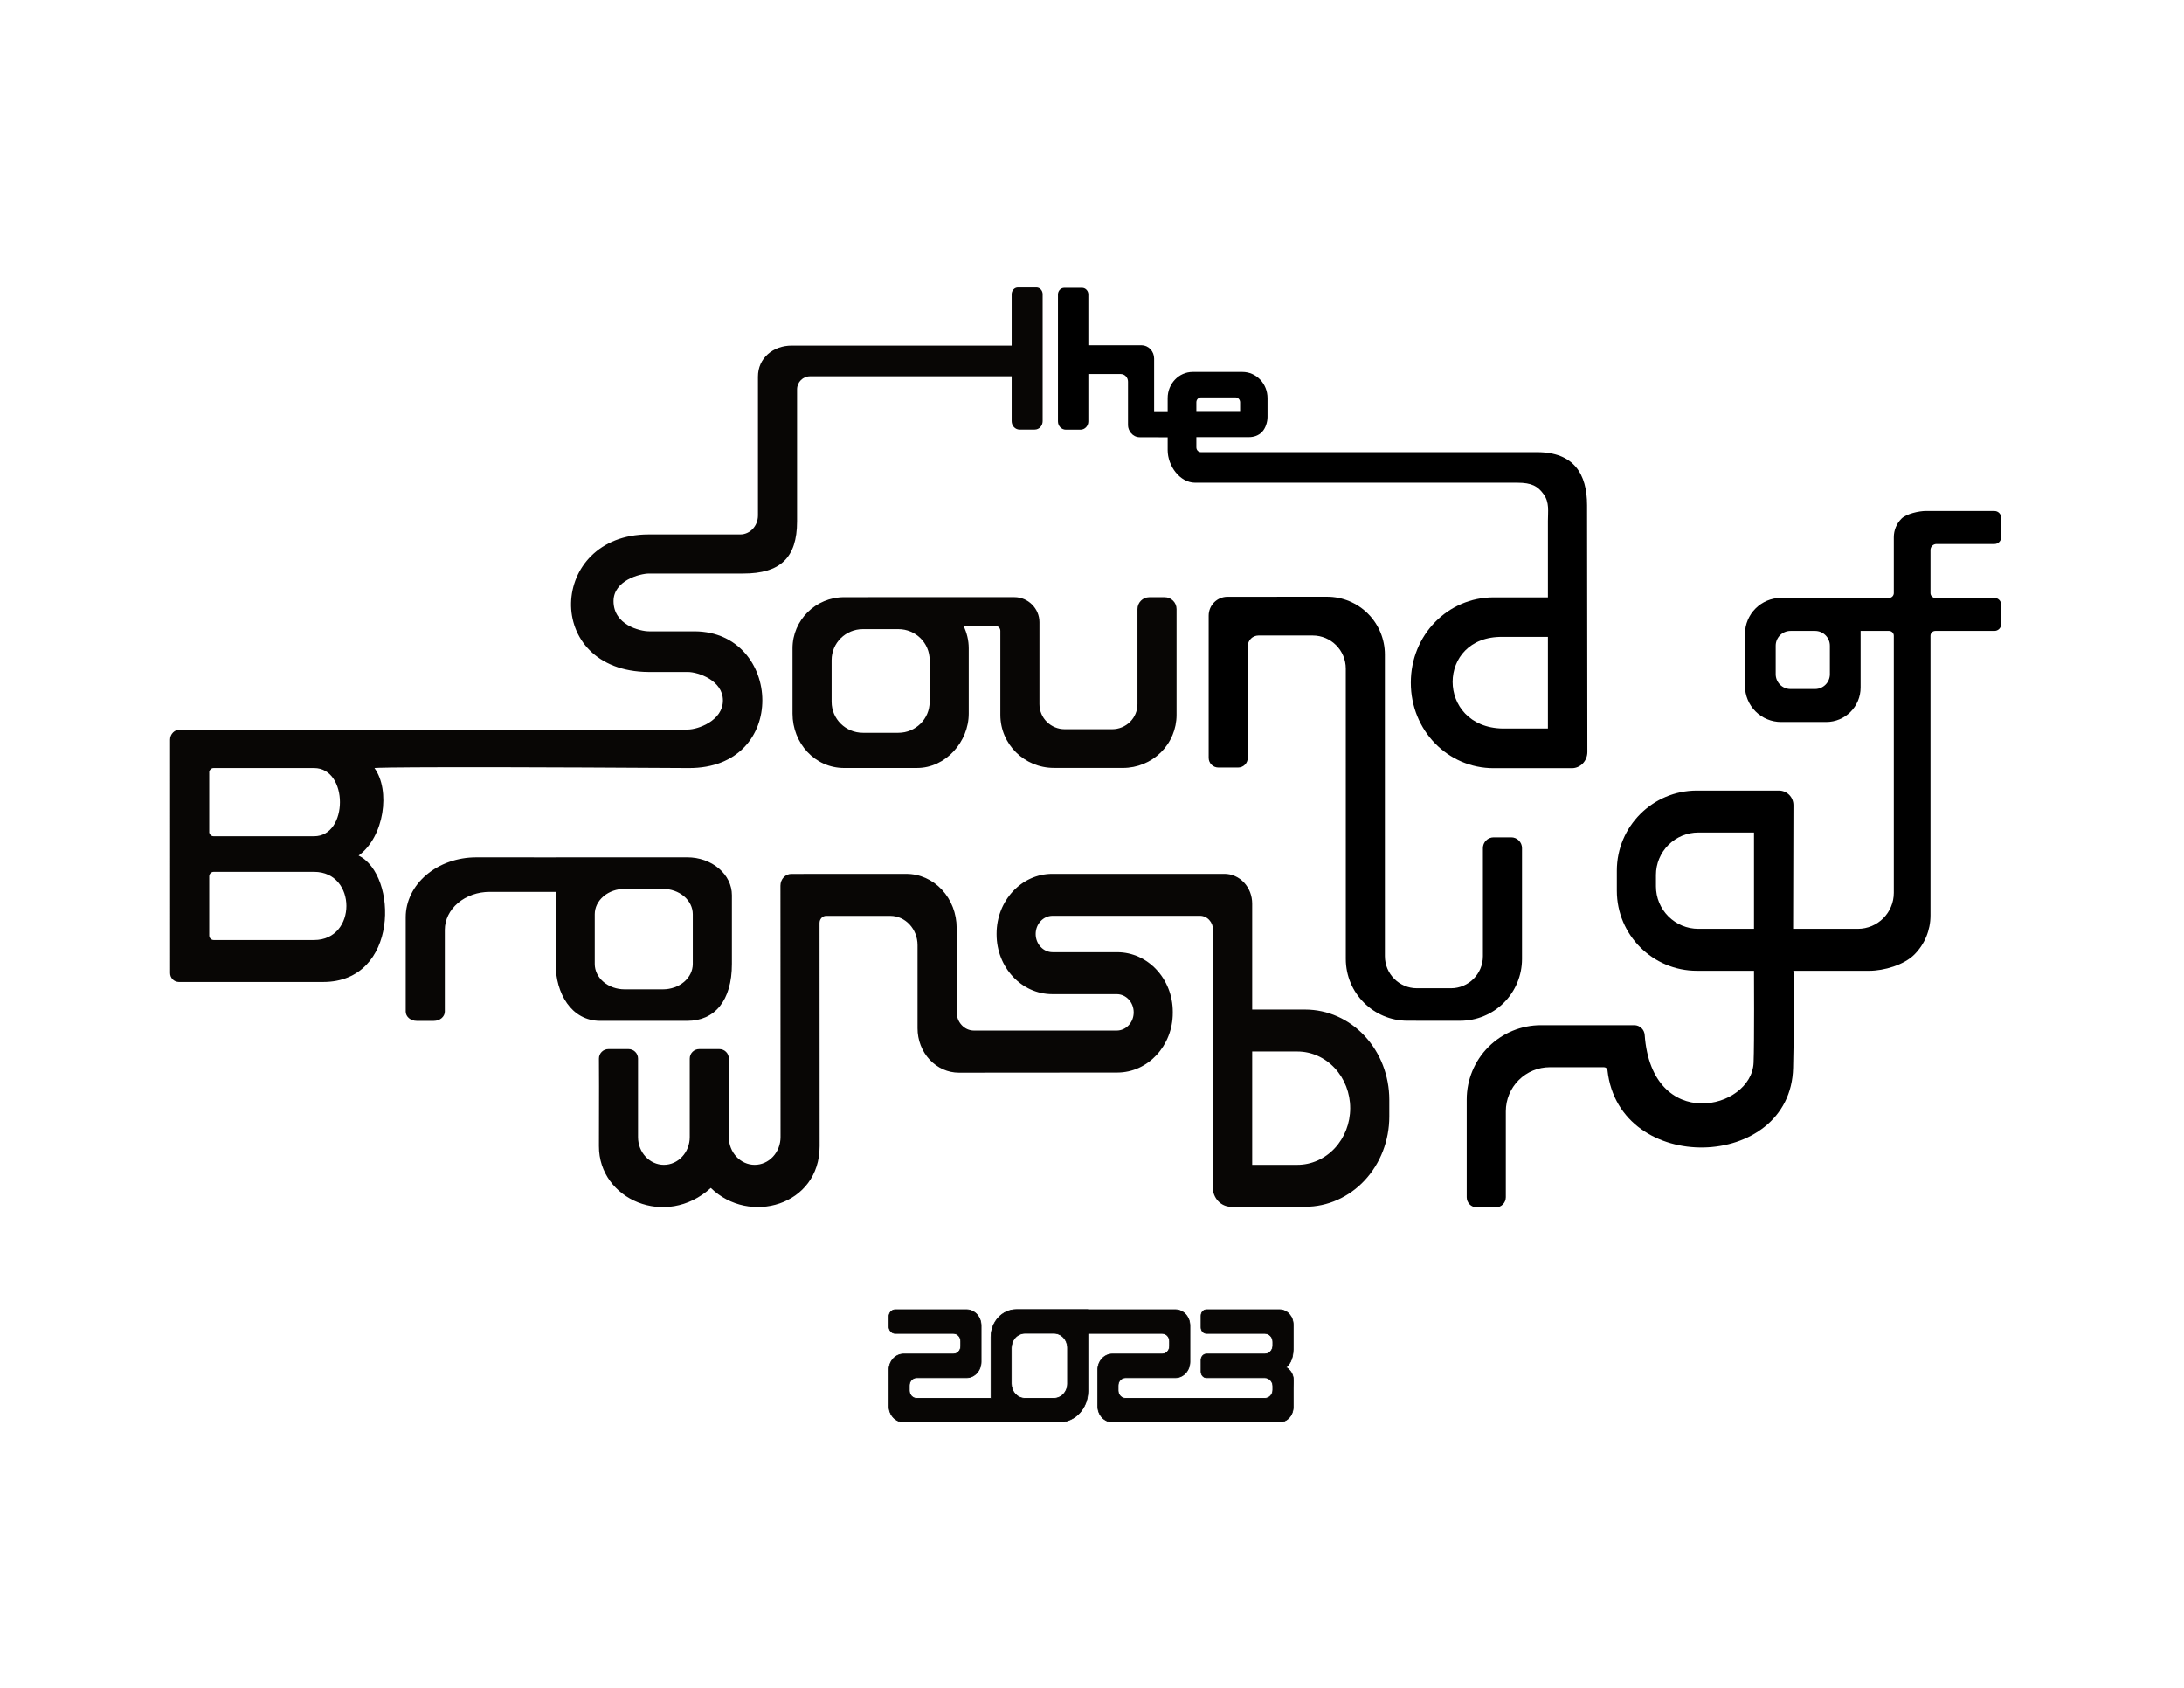
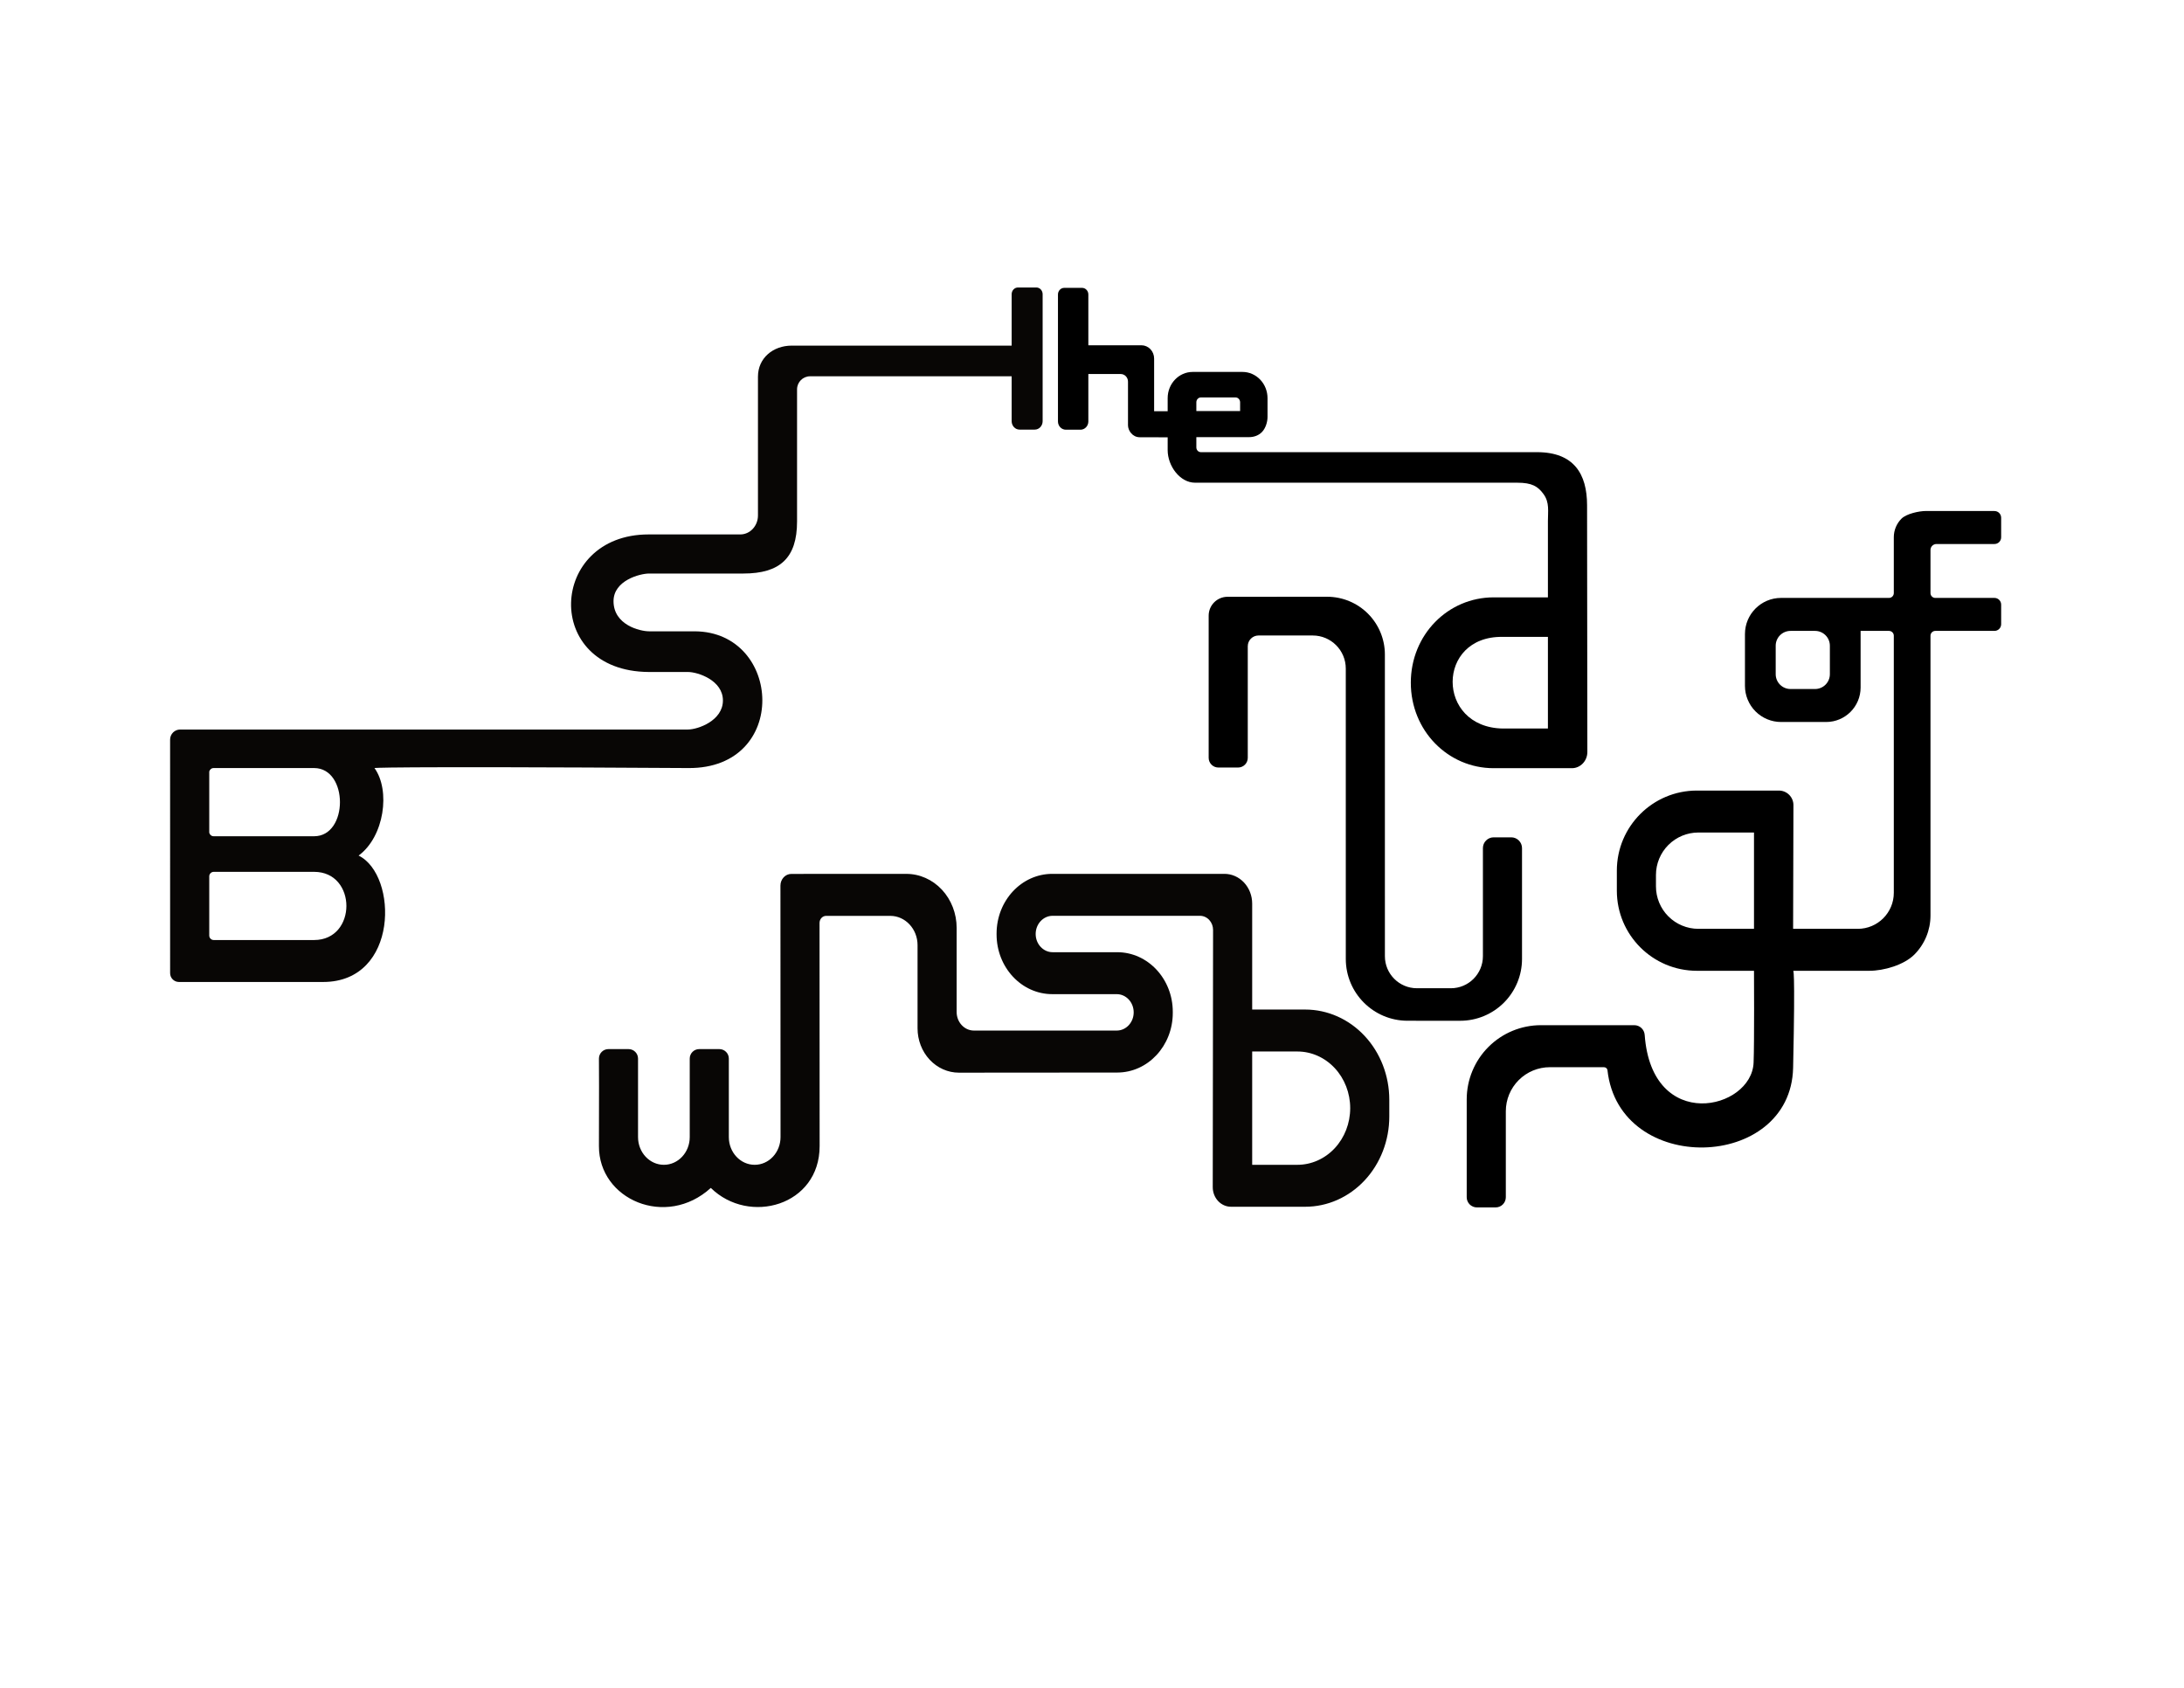
<svg xmlns="http://www.w3.org/2000/svg" width="100%" height="100%" viewBox="0 0 3300 2550" version="1.1" xml:space="preserve" style="fill-rule:evenodd;clip-rule:evenodd;stroke-linejoin:round;stroke-miterlimit:2;">
  <g>
    <rect x="0" y="0" width="3300" height="2550" style="fill:white;" />
    <g transform="matrix(0.959,0,0,0.959,66.956,53.123)">
      <g transform="matrix(1,0,0,1,15,0)">
        <g transform="matrix(2.501,0,0,2.475,-2066.33,-1419.71)">
          <path d="M1664.74,967.85C1664.74,1015.43 1664.75,1131.67 1664.75,1159.88C1664.75,1171.14 1673.79,1180.28 1684.93,1180.28C1691.79,1180.28 1699.46,1180.28 1706.32,1180.28C1717.46,1180.28 1726.5,1171.14 1726.5,1159.88C1726.5,1138.23 1726.5,1105.24 1726.5,1091.07C1726.5,1089.26 1727.21,1087.51 1728.48,1086.23C1729.75,1084.94 1731.48,1084.22 1733.28,1084.22C1736.72,1084.22 1740.9,1084.22 1744.35,1084.22C1746.15,1084.22 1747.87,1084.94 1749.14,1086.23C1750.41,1087.51 1751.13,1089.26 1751.13,1091.07L1751.13,1161.64C1751.13,1172.07 1747.03,1182.08 1739.73,1189.46C1732.42,1196.84 1722.52,1200.98 1712.2,1200.98C1701.44,1200.98 1689.78,1200.97 1679.03,1200.97C1657.54,1200.96 1640.12,1183.35 1640.12,1161.63C1640.12,1133.69 1640.11,1018.85 1640.11,976.806C1640.11,965.173 1630.78,955.743 1619.27,955.743C1607.39,955.743 1593.29,955.743 1585.13,955.743C1581.39,955.743 1578.36,958.806 1578.36,962.584C1578.36,979.88 1578.36,1017.07 1578.36,1033.62C1578.36,1037.03 1575.63,1039.79 1572.25,1039.79C1568.47,1039.79 1563.62,1039.79 1559.84,1039.79C1558.22,1039.79 1556.66,1039.14 1555.52,1037.98C1554.37,1036.83 1553.73,1035.26 1553.73,1033.62C1553.73,1015.08 1553.73,967.74 1553.73,943.123C1553.73,936.489 1559.05,931.111 1565.61,931.109C1580.48,931.103 1606.64,931.094 1628.35,931.086C1638,931.083 1647.26,934.954 1654.08,941.849C1660.9,948.744 1664.74,958.097 1664.74,967.85Z" />
        </g>
        <g transform="matrix(2.501,0,0,2.621,-2036.1,-1584.82)">
          <path d="M1755.36,896.661C1755.36,890.764 1756.42,885.572 1752.66,880.594C1749.05,875.813 1745.27,873.666 1736.07,873.666C1679.05,873.666 1533.09,873.666 1533.09,873.666C1523.55,873.666 1515.81,863.622 1515.81,854.081L1515.81,846.385L1498.14,846.333C1493.66,846.32 1490.82,842.326 1490.82,839.16L1490.82,812.921C1490.82,811.706 1490.34,810.541 1489.48,809.682C1488.62,808.823 1487.45,808.34 1486.24,808.34L1465.84,808.34L1465.84,836.846C1465.84,839.59 1463.61,841.814 1460.87,841.814L1451.67,841.814C1448.92,841.814 1446.7,839.59 1446.7,836.846L1446.7,760.517C1446.7,759.464 1447.12,758.455 1447.86,757.711C1448.6,756.966 1449.61,756.548 1450.67,756.548L1461.87,756.548C1462.92,756.548 1463.93,756.966 1464.67,757.711C1465.42,758.455 1465.84,759.464 1465.84,760.517L1465.84,791.071L1499.29,791.057C1501.4,791.056 1503.44,791.898 1504.94,793.397C1506.44,794.896 1507.28,796.93 1507.28,799.051L1507.28,830.693L1515.81,830.693L1515.81,822.839C1515.81,814.137 1522.87,807.082 1531.57,807.082L1562.96,807.082C1567.14,807.082 1571.14,808.743 1574.1,811.697C1577.06,814.652 1578.72,818.66 1578.72,822.839L1578.72,834.139C1578.72,837.245 1577.48,840.938 1575.29,843.135C1573.09,845.332 1570.11,846.28 1567,846.28L1533.88,846.28L1533.88,852.445C1533.88,853.204 1534.18,853.932 1534.71,854.469C1535.25,855.006 1535.98,855.308 1536.74,855.308C1536.74,855.308 1682.48,855.308 1748.45,855.308C1771.79,855.308 1780.01,868.45 1780.03,887.196C1780.09,940.036 1780.21,1035.5 1780.21,1035.5C1780.22,1038.08 1779.19,1040.57 1777.36,1042.4C1775.53,1044.23 1773.05,1045.26 1770.47,1045.26L1721.18,1045.26C1692.36,1045.26 1668.99,1022.68 1668.99,993.856L1668.99,993.907C1668.99,965.079 1692.36,942.58 1721.18,942.58L1755.36,942.58L1755.36,896.661ZM1726.88,1021.42L1755.36,1021.42L1755.36,966.339L1726.88,966.339C1684.86,965.634 1684.79,1020.72 1726.88,1021.42ZM1533.88,830.587L1561.45,830.587L1561.45,825.323C1561.45,824.546 1561.14,823.801 1560.59,823.252C1560.04,822.703 1559.3,822.395 1558.52,822.395L1536.8,822.395C1536.03,822.395 1535.28,822.703 1534.73,823.252C1534.18,823.801 1533.88,824.546 1533.88,825.323L1533.88,830.587Z" />
        </g>
        <g transform="matrix(2.501,0,0,2.683,-96.685,65.093)">
          <path d="M521.037,497.035L521.097,628.065C521.097,663.062 476.65,674.657 452.547,652.61C424.314,676.584 381.927,659.432 382.066,628.065C382.235,589.879 382.066,589.879 382.066,576.654C382.066,573.586 384.734,571.1 388.024,571.1C391.88,571.1 396.882,571.1 400.738,571.1C404.028,571.1 406.696,573.586 406.696,576.654C406.696,588.837 406.696,622.756 406.696,622.756C406.696,631.75 413.986,639.04 422.98,639.04L422.983,639.04C431.976,639.04 439.267,631.75 439.267,622.756C439.267,622.756 439.267,588.837 439.267,576.654C439.267,573.586 441.934,571.1 445.225,571.1C449.081,571.1 454.082,571.1 457.938,571.1C461.229,571.1 463.897,573.586 463.897,576.654C463.897,588.837 463.897,622.756 463.897,622.756C463.897,631.75 471.187,639.04 480.181,639.04L480.184,639.04C484.502,639.04 488.644,637.325 491.698,634.271C494.752,631.217 496.468,627.075 496.468,622.756L496.408,475.114C496.408,471.317 499.486,468.238 503.283,468.236L575.701,468.21C584.111,468.207 592.178,471.546 598.126,477.492C604.073,483.437 607.415,491.503 607.415,499.913L607.415,549.318C607.415,555.335 612.293,560.213 618.31,560.213L708.263,560.213C714.165,560.213 718.951,555.427 718.951,549.524C718.951,543.622 714.165,538.836 708.263,538.836L667.672,538.836C648.287,538.836 632.573,523.121 632.573,503.737L632.573,503.298C632.573,483.913 648.287,468.199 667.672,468.199L776.127,468.199C780.761,468.199 785.205,470.04 788.482,473.316C791.758,476.593 793.599,481.037 793.599,485.67L793.599,547.878L827.025,547.878C841.069,547.878 854.537,553.456 864.467,563.387C874.398,573.317 879.976,586.785 879.976,600.829L879.976,610.719C879.976,624.762 874.398,638.231 864.467,648.161C854.537,658.091 841.069,663.67 827.025,663.67L780.249,663.67C777.198,663.67 774.272,662.457 772.115,660.298C769.959,658.139 768.75,655.211 768.754,652.16L768.958,501.117C768.961,498.92 768.09,496.811 766.538,495.257C764.985,493.702 762.878,492.829 760.681,492.829L667.891,492.829C661.988,492.829 657.203,497.614 657.203,503.517C657.203,509.42 661.988,514.206 667.891,514.206L708.568,514.206C727.905,514.206 743.58,529.882 743.58,549.219L743.58,549.855C743.58,569.183 727.92,584.854 708.593,584.868L608.842,584.94C601.933,584.945 595.305,582.204 590.418,577.321C585.531,572.437 582.785,565.812 582.785,558.903L582.785,510.064C582.785,500.567 575.086,492.868 565.59,492.868L525.204,492.868C522.903,492.868 521.037,494.734 521.037,497.035ZM822.081,639.04C830.903,639.04 839.365,635.536 845.603,629.297C851.842,623.058 855.347,614.597 855.347,605.774C855.347,596.951 851.842,588.489 845.603,582.251C839.365,576.012 830.903,572.507 822.081,572.507L793.599,572.507L793.599,639.04L822.081,639.04Z" style="fill:rgb(8,6,5);" />
        </g>
        <g transform="matrix(2.501,0,0,2.475,-190.577,119.311)">
-           <path d="M649.272,327.789C651.422,332.194 652.571,337.07 652.571,342.066L652.571,383.633C652.571,401.602 638.007,418.238 620.039,418.244L574.115,418.257C555.536,418.263 541.563,402.427 541.563,383.647L541.563,342.079C541.563,324.111 556.127,309.543 574.095,309.538L589.317,309.533L589.317,309.524C589.317,309.524 656.174,309.524 681.378,309.524C689.967,309.524 697.121,316.755 697.121,325.437C697.121,344.879 697.121,377.633 697.121,377.633C697.121,381.858 698.799,385.91 701.786,388.897C704.774,391.885 708.825,393.563 713.05,393.563L742.939,393.563C747.164,393.563 751.216,391.885 754.203,388.897C757.19,385.91 758.869,381.858 758.869,377.633C758.869,377.633 758.869,336.365 758.869,317.115C758.869,312.939 762.218,309.554 766.349,309.554C769.414,309.554 772.954,309.554 776.019,309.554C780.15,309.554 783.498,312.939 783.498,317.115C783.498,337.583 783.498,384.463 783.498,384.463C783.498,393.418 779.94,402.006 773.607,408.337C767.273,414.668 758.684,418.223 749.729,418.22L706.236,418.205C687.597,418.198 672.491,403.086 672.491,384.447L672.491,330.935C672.491,329.197 671.098,327.789 669.379,327.789C662.393,327.789 649.272,327.789 649.272,327.789ZM566.193,376.154C566.193,387.029 575.009,395.845 585.884,395.845L608.25,395.845C619.125,395.845 627.941,387.029 627.941,376.154L627.941,349.558C627.941,338.683 619.125,329.867 608.25,329.867L585.884,329.867C575.009,329.867 566.193,338.683 566.193,349.558L566.193,376.154Z" style="fill:rgb(8,6,5);" />
-         </g>
+           </g>
        <g transform="matrix(2.683,0,0,2.683,-2724,-3069.65)">
          <path d="M1083.57,1694.88C1083.57,1694.88 1083.56,1578.13 1083.56,1557.75C1083.56,1554.47 1086.21,1551.82 1089.49,1551.82C1133.41,1551.82 1114.78,1551.82 1387.63,1551.82C1393.54,1551.82 1408.2,1546.62 1408.2,1534.77C1408.2,1522.93 1393.54,1518.04 1387.63,1518.04C1349.62,1518.04 1364.53,1518.04 1364.53,1518.04C1302.05,1517.58 1305.68,1437.27 1364.53,1437.27C1414.67,1437.27 1418.4,1437.27 1418.4,1437.27C1424.13,1437.27 1428.78,1432.28 1428.78,1426.13L1428.78,1344.64C1428.78,1333.67 1437.67,1326.4 1448.65,1326.4L1577.76,1326.4L1577.76,1296.24C1577.76,1294.04 1579.42,1292.27 1581.46,1292.27L1592.27,1292.27C1594.31,1292.27 1595.96,1294.04 1595.96,1296.24L1595.96,1370.76C1595.96,1373.5 1593.89,1375.72 1591.33,1375.72L1582.39,1375.72C1579.84,1375.72 1577.76,1373.5 1577.76,1370.76L1577.76,1344.41L1459.41,1344.41C1455.17,1344.41 1451.74,1347.84 1451.74,1352.08L1451.74,1429.64C1451.74,1451.14 1441.69,1460.23 1420.2,1460.23L1364.91,1460.23C1359.4,1460.23 1343.96,1464.32 1343.96,1476.45C1343.96,1490.39 1359.4,1494.16 1364.91,1494.16C1364.91,1494.16 1387.34,1494.13 1391.74,1494.16C1443.04,1494.52 1447.31,1574.81 1388.01,1574.45C1203.58,1573.33 1203.58,1574.45 1203.58,1574.45C1213.05,1587.52 1209.41,1614.7 1194.26,1625.84C1217.43,1637.2 1218.01,1700.06 1173.44,1700.06C1088.76,1700.06 1088.76,1700.06 1088.76,1700.06C1085.89,1700.06 1083.57,1697.74 1083.57,1694.88ZM1168.13,1574.45L1109.13,1574.45C1107.86,1574.45 1106.8,1575.36 1106.55,1576.56L1106.55,1612.38C1106.8,1613.58 1107.86,1614.49 1109.13,1614.49L1168.13,1614.49C1188.36,1614.49 1188.36,1574.45 1168.13,1574.45ZM1106.55,1638.03L1106.55,1672.79C1106.55,1674.25 1107.73,1675.43 1109.19,1675.43L1168.13,1675.43C1193.41,1675.43 1193.41,1635.39 1168.13,1635.39L1109.19,1635.39C1107.73,1635.39 1106.55,1636.58 1106.55,1638.03Z" style="fill:rgb(8,6,5);" />
        </g>
        <g transform="matrix(1.106,0,0,1.106,8.357,28.534)">
          <path d="M2205.73,1448.55C2205.46,1446.07 2203.24,1444.25 2200.74,1444.25C2183.07,1444.24 2123.66,1444.24 2123.66,1444.24C2107.02,1444.24 2091.06,1450.85 2079.3,1462.62C2067.53,1474.38 2060.92,1490.34 2060.92,1506.98L2060.92,1629.48C2060.92,1637.47 2054.44,1643.96 2046.44,1643.96L2019.69,1643.96C2011.69,1643.96 2005.21,1637.47 2005.21,1629.48L2005.21,1490.14C2005.21,1462.09 2016.35,1435.19 2036.19,1415.36C2056.02,1395.53 2082.92,1384.39 2110.97,1384.4C2110.97,1384.4 2206.93,1384.4 2243.94,1384.4C2251.74,1384.4 2258.19,1390.44 2258.75,1398.23C2268.89,1538.47 2411.15,1505.01 2413.89,1437.82C2415.04,1409.77 2414.47,1306.92 2414.47,1306.92L2333.14,1306.92C2270.15,1306.92 2219.08,1255.85 2219.08,1192.86L2219.08,1164.26C2219.08,1101.27 2270.15,1050.2 2333.14,1050.2L2449.91,1050.2C2455.42,1050.2 2460.7,1052.39 2464.6,1056.29C2468.49,1060.2 2470.67,1065.49 2470.65,1071L2470.19,1247.15L2562.32,1247.15C2590.66,1247.15 2613.64,1224.17 2613.64,1195.83L2613.64,829.638C2613.64,825.845 2610.56,822.77 2606.77,822.77L2566.34,822.77L2566.34,903.427C2566.34,930.547 2544.36,952.533 2517.24,952.533L2453.05,952.533C2439.4,952.533 2426.31,947.11 2416.66,937.458C2407.01,927.806 2401.59,914.716 2401.59,901.066L2401.59,827.261C2401.59,798.837 2424.63,775.794 2453.05,775.794L2606.77,775.794C2610.56,775.794 2613.64,772.719 2613.64,768.925L2613.64,689.303C2613.64,679.402 2617.57,669.908 2624.57,662.908C2631.57,655.909 2649.53,651.979 2659.43,651.983L2757.02,652.024C2762.29,652.026 2766.56,656.299 2766.56,661.57L2766.56,689.458C2766.56,691.99 2765.56,694.418 2763.77,696.208C2761.98,697.998 2759.55,699.004 2757.02,699.004L2674.4,699.004C2669.7,699.004 2665.89,702.816 2665.89,707.519L2665.89,768.925C2665.89,772.719 2668.96,775.794 2672.75,775.794L2757.02,775.794C2759.55,775.794 2761.98,776.8 2763.77,778.59C2765.56,780.38 2766.56,782.808 2766.56,785.34L2766.56,813.224C2766.56,815.756 2765.56,818.184 2763.77,819.974C2761.98,821.764 2759.55,822.77 2757.02,822.77L2672.75,822.77C2670.93,822.77 2669.19,823.493 2667.9,824.781C2666.61,826.069 2665.89,827.817 2665.89,829.638L2665.89,1228.23C2665.89,1249.1 2657.6,1269.11 2642.84,1283.87C2628.08,1298.63 2599.61,1306.92 2578.74,1306.92L2470.19,1306.92C2470.19,1306.92 2473.46,1296.04 2470.19,1445.11C2466.96,1592.31 2222.29,1599.33 2205.73,1448.55ZM2445.38,884.427C2445.38,896.097 2454.84,905.557 2466.51,905.557L2501.42,905.557C2513.09,905.557 2522.55,896.097 2522.55,884.427L2522.55,843.9C2522.55,832.23 2513.09,822.77 2501.42,822.77L2466.51,822.77C2454.84,822.77 2445.38,832.23 2445.38,843.9L2445.38,884.427ZM2335.24,1109.96C2319.21,1109.96 2303.84,1116.33 2292.5,1127.67C2281.16,1139.01 2274.8,1154.38 2274.8,1170.41L2274.8,1186.7C2274.8,1202.73 2281.16,1218.11 2292.5,1229.44C2303.84,1240.78 2319.21,1247.15 2335.24,1247.15L2414.47,1247.15L2414.47,1109.96L2335.24,1109.96Z" />
        </g>
        <g transform="matrix(2.601,0,0,2.206,-2288.21,-2255.4)">
-           <path d="M1183.72,1634.2L1143.72,1634.2C1136.53,1634.2 1129.63,1637.06 1124.54,1642.15C1119.45,1647.23 1116.59,1654.13 1116.59,1661.33L1116.59,1719.69C1116.59,1723.36 1113.62,1726.33 1109.95,1726.33L1099.54,1726.33C1095.88,1726.33 1092.9,1723.36 1092.9,1719.69L1092.9,1652.28C1092.9,1640.94 1097.41,1630.07 1105.42,1622.06C1113.44,1614.04 1124.32,1609.54 1135.65,1609.55L1183.72,1609.57L1183.72,1609.56L1263.46,1609.54C1270.63,1609.54 1277.5,1612.38 1282.57,1617.45C1287.64,1622.52 1290.49,1629.39 1290.49,1636.55C1290.49,1636.55 1290.49,1636.55 1290.49,1685.69C1290.49,1711.91 1280.06,1726.3 1263.48,1726.31C1210.74,1726.32 1210.74,1726.32 1210.74,1726.32C1193.13,1726.32 1183.72,1706.47 1183.72,1685.71C1183.72,1634.2 1183.72,1634.2 1183.72,1634.2ZM1207.41,1685.7C1207.41,1690.5 1209.31,1695.1 1212.71,1698.5C1216.11,1701.9 1220.71,1703.8 1225.51,1703.8L1248.69,1703.8C1253.49,1703.8 1258.1,1701.9 1261.5,1698.5C1264.89,1695.1 1266.8,1690.5 1266.8,1685.7L1266.8,1650.16C1266.8,1645.36 1264.89,1640.76 1261.5,1637.36C1258.1,1633.97 1253.49,1632.06 1248.69,1632.06L1225.51,1632.06C1220.71,1632.06 1216.11,1633.97 1212.71,1637.36C1209.31,1640.76 1207.41,1645.36 1207.41,1650.16L1207.41,1685.7Z" style="fill:rgb(8,6,5);" />
-         </g>
+           </g>
      </g>
      <g transform="matrix(2.501,0,0,2.899,-2537.63,-2049.49)">
-         <path d="M1610.99,1447.74C1610.99,1447.74 1610.99,1428.58 1610.99,1414.41C1610.99,1406.17 1618.15,1399.5 1626.99,1399.5C1645.09,1399.5 1672.12,1399.5 1672.12,1399.5L1672.12,1399.51C1672.11,1399.51 1672.1,1399.53 1672.1,1399.55C1672.1,1399.56 1672.12,1399.57 1672.14,1399.57C1672.98,1399.58 1709.56,1399.58 1727.14,1399.58C1732.24,1399.58 1736.38,1403.44 1736.38,1408.2C1736.38,1414.13 1736.38,1421.99 1736.38,1427.93C1736.38,1432.69 1732.24,1436.55 1727.14,1436.55C1717.57,1436.55 1703.03,1436.55 1695.72,1436.55C1693.21,1436.55 1691.17,1438.44 1691.17,1440.78C1691.17,1441.67 1691.17,1442.61 1691.17,1443.5C1691.17,1445.84 1693.21,1447.74 1695.72,1447.74C1711.91,1447.74 1766.77,1447.74 1783.6,1447.74C1786.34,1447.74 1788.56,1445.67 1788.56,1443.12C1788.56,1442.47 1788.56,1441.81 1788.56,1441.16C1788.56,1438.61 1786.34,1436.55 1783.6,1436.55C1774.38,1436.55 1754.79,1436.55 1746.83,1436.55C1744.9,1436.55 1743.35,1435.1 1743.35,1433.3C1743.35,1431.35 1743.35,1428.86 1743.35,1426.9C1743.35,1425.11 1744.9,1423.66 1746.83,1423.66C1754.79,1423.66 1774.38,1423.66 1783.6,1423.66C1786.34,1423.66 1788.56,1421.59 1788.56,1419.04C1788.56,1418.39 1788.56,1417.73 1788.56,1417.08C1788.56,1414.53 1786.34,1412.47 1783.6,1412.47C1774.38,1412.47 1754.79,1412.47 1746.83,1412.47C1744.9,1412.47 1743.35,1411.02 1743.35,1409.23C1743.35,1407.27 1743.35,1404.78 1743.35,1402.82C1743.35,1401.03 1744.9,1399.58 1746.83,1399.58C1755.77,1399.58 1779.77,1399.58 1792.78,1399.58C1797.57,1399.58 1801.45,1403.19 1801.45,1407.66C1801.45,1411.18 1801.45,1414.68 1801.45,1418.15C1801.45,1422.15 1801.88,1427.03 1797.02,1430.92C1802.88,1434.43 1801.45,1438.37 1801.45,1442.48C1801.45,1445.86 1801.45,1449.21 1801.45,1452.54C1801.45,1454.69 1800.53,1456.74 1798.91,1458.26C1797.28,1459.78 1795.08,1460.63 1792.78,1460.63C1770.35,1460.63 1710.58,1460.63 1687.53,1460.63C1682.42,1460.63 1678.28,1456.77 1678.28,1452.01C1678.28,1446.07 1678.28,1438.21 1678.28,1432.28C1678.28,1427.52 1682.42,1423.66 1687.53,1423.66C1697.1,1423.66 1711.64,1423.66 1718.95,1423.66C1721.46,1423.66 1723.49,1421.76 1723.49,1419.42C1723.49,1418.53 1723.49,1417.59 1723.49,1416.7C1723.49,1414.36 1721.46,1412.47 1718.95,1412.47C1706.39,1412.47 1672.12,1412.47 1672.12,1412.47C1672.12,1412.47 1672.12,1429.95 1672.12,1443.85C1672.12,1453.12 1664.06,1460.63 1654.12,1460.63C1627.01,1460.63 1576.67,1460.63 1555.98,1460.63C1553.52,1460.63 1551.17,1459.72 1549.44,1458.1C1547.7,1456.49 1546.73,1454.29 1546.73,1452.01C1546.73,1446.07 1546.73,1438.21 1546.73,1432.28C1546.73,1427.52 1550.87,1423.66 1555.98,1423.66C1565.54,1423.66 1580.08,1423.66 1587.4,1423.66C1589.9,1423.66 1591.94,1421.76 1591.94,1419.42C1591.94,1418.53 1591.94,1417.59 1591.94,1416.7C1591.94,1414.36 1589.9,1412.47 1587.4,1412.47C1578.54,1412.47 1559.11,1412.47 1550.72,1412.47C1549.66,1412.47 1548.64,1412.08 1547.9,1411.38C1547.15,1410.68 1546.73,1409.74 1546.73,1408.75C1546.73,1407.04 1546.73,1405.01 1546.73,1403.3C1546.73,1402.31 1547.15,1401.36 1547.9,1400.67C1548.64,1399.97 1549.66,1399.58 1550.72,1399.58C1559.89,1399.58 1582.7,1399.58 1595.58,1399.58C1600.69,1399.58 1604.83,1403.44 1604.83,1408.2C1604.83,1414.13 1604.83,1421.99 1604.83,1427.93C1604.83,1432.69 1600.69,1436.55 1595.58,1436.55C1586.02,1436.55 1571.48,1436.55 1564.16,1436.55C1561.65,1436.55 1559.62,1438.44 1559.62,1440.78C1559.62,1441.67 1559.62,1442.61 1559.62,1443.5C1559.62,1445.84 1561.65,1447.74 1564.16,1447.74C1576.72,1447.74 1610.99,1447.74 1610.99,1447.74ZM1623.88,1439.75C1623.88,1441.87 1624.78,1443.9 1626.39,1445.4C1628,1446.89 1630.17,1447.74 1632.44,1447.74L1650.67,1447.74C1652.94,1447.74 1655.12,1446.89 1656.72,1445.4C1658.33,1443.9 1659.23,1441.87 1659.23,1439.75L1659.23,1420.37C1659.23,1418.25 1658.33,1416.22 1656.72,1414.72C1655.12,1413.23 1652.94,1412.39 1650.67,1412.39L1632.44,1412.39C1630.17,1412.39 1628,1413.23 1626.39,1414.72C1624.78,1416.22 1623.88,1418.25 1623.88,1420.37L1623.88,1439.75Z" style="fill:rgb(8,6,5);stroke:black;stroke-width:0.39px;" />
-       </g>
+         </g>
    </g>
  </g>
</svg>